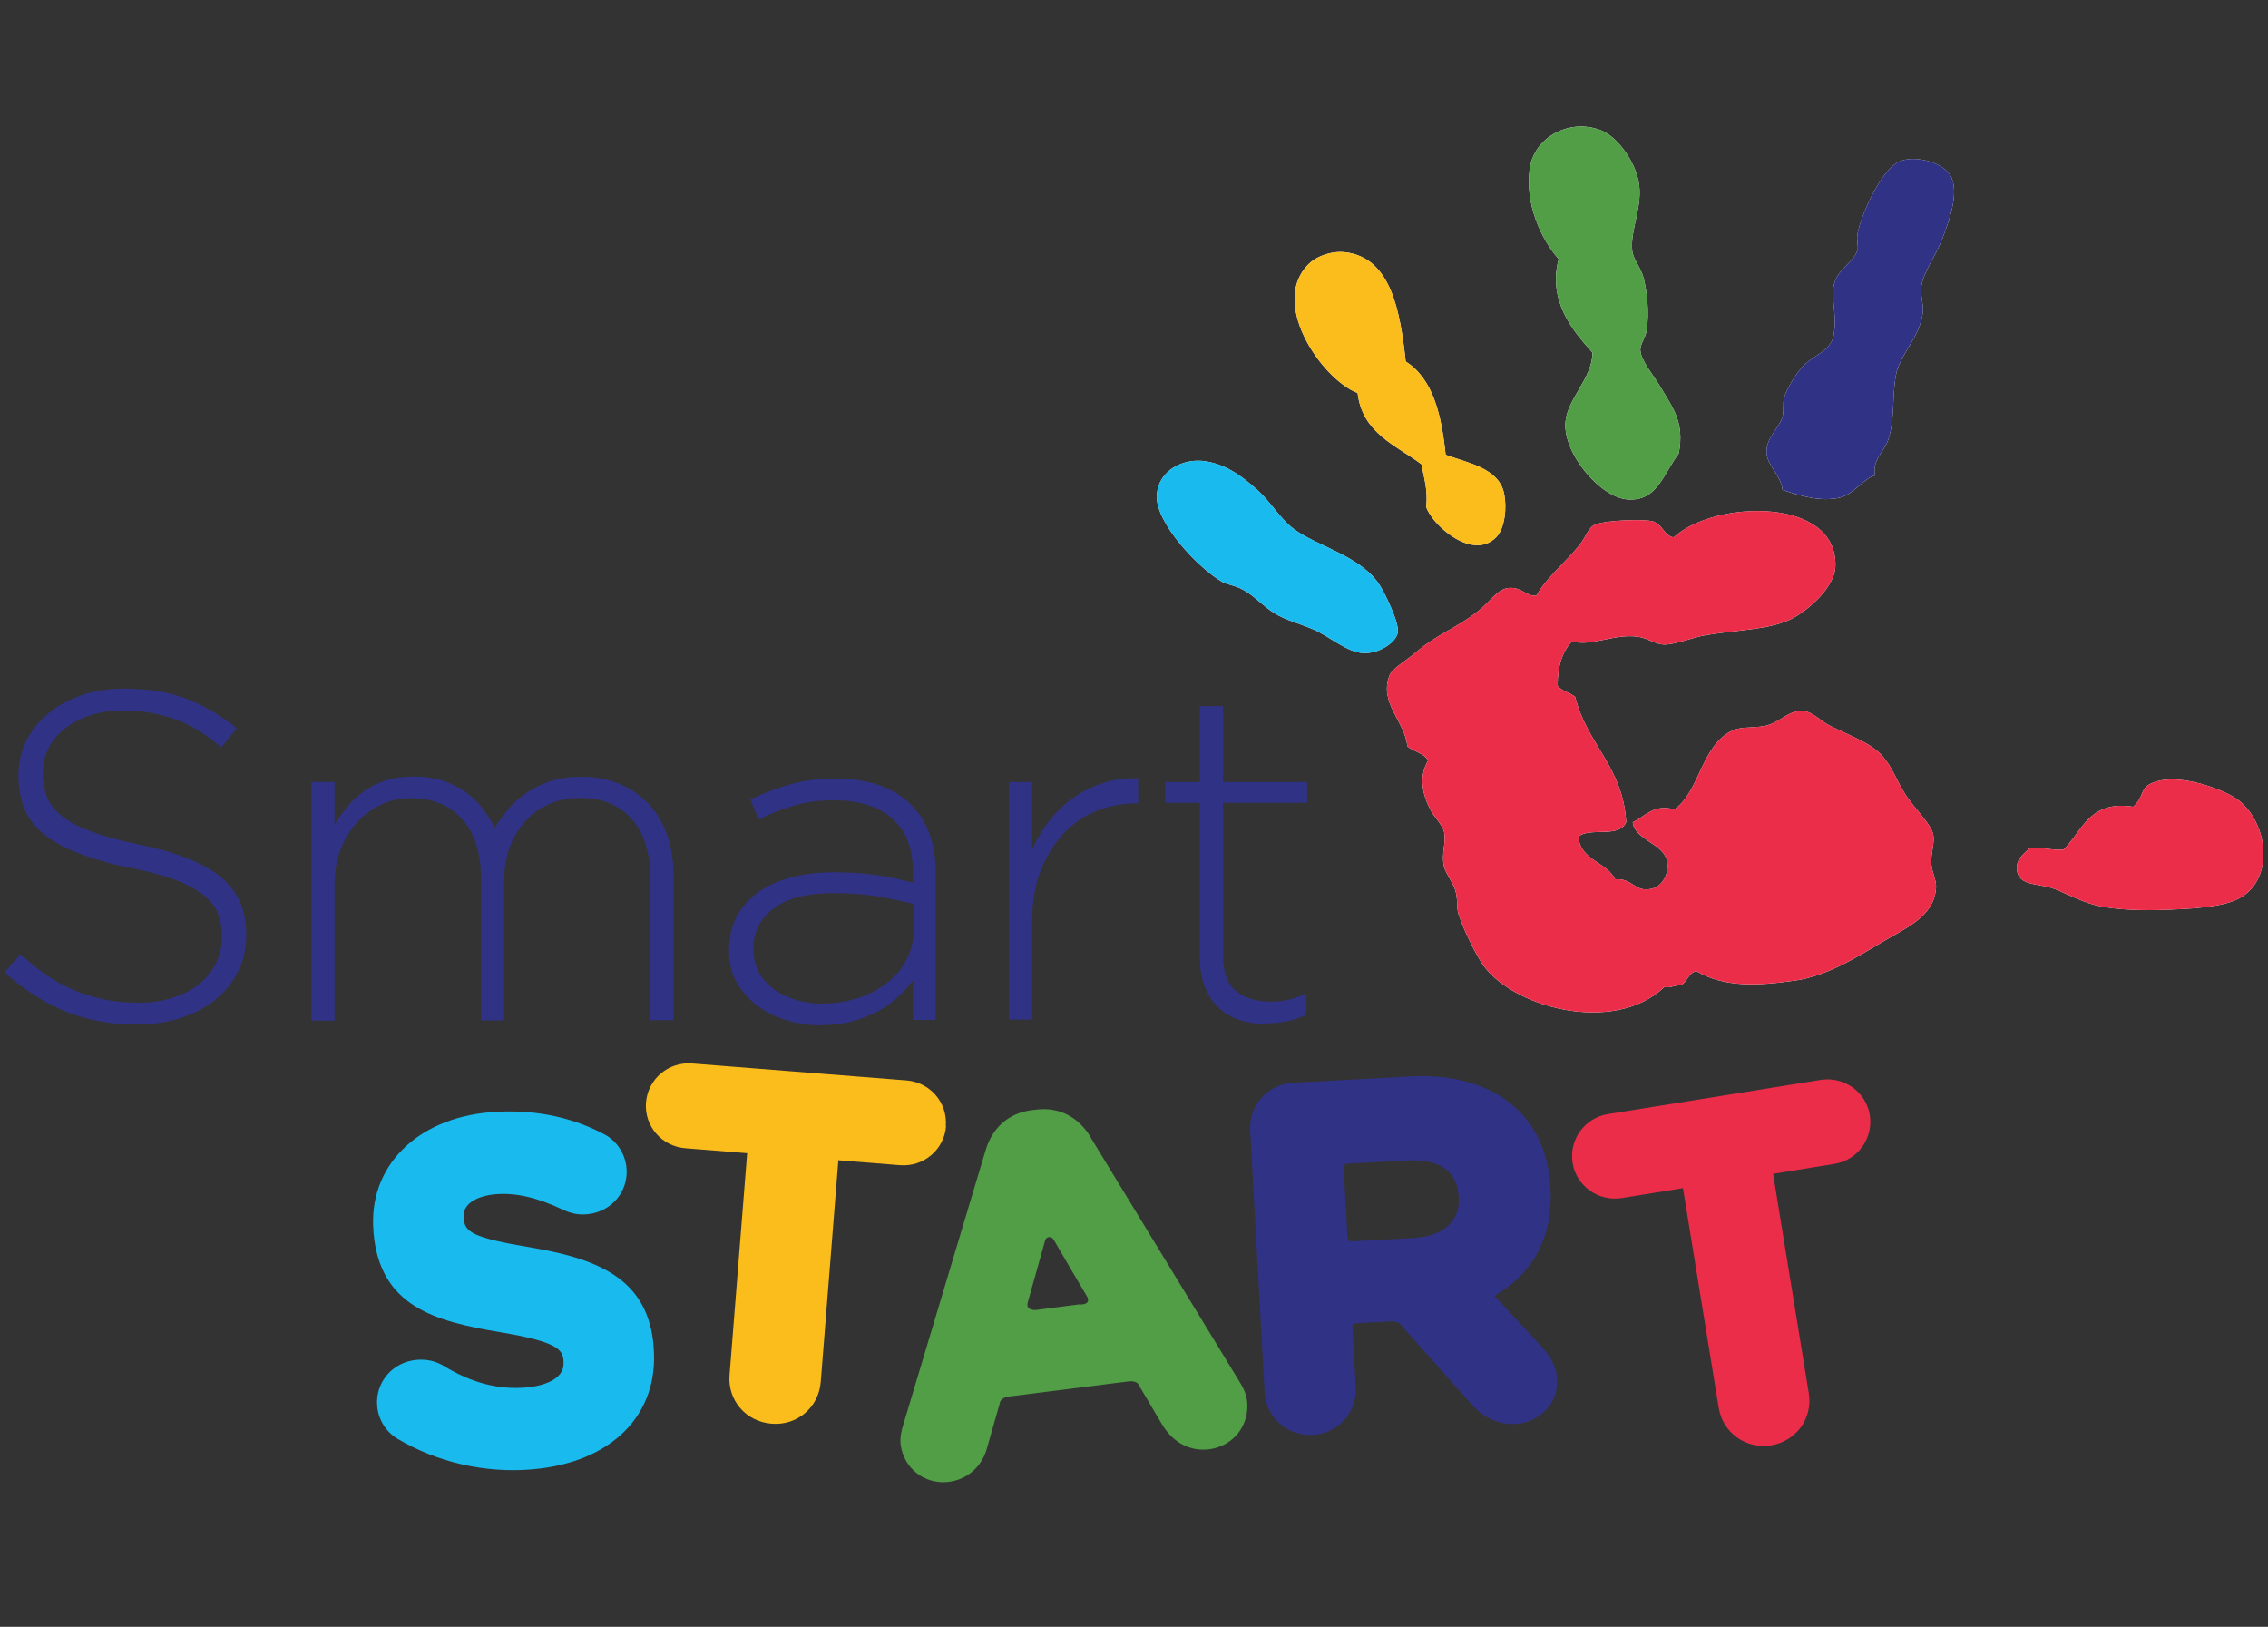
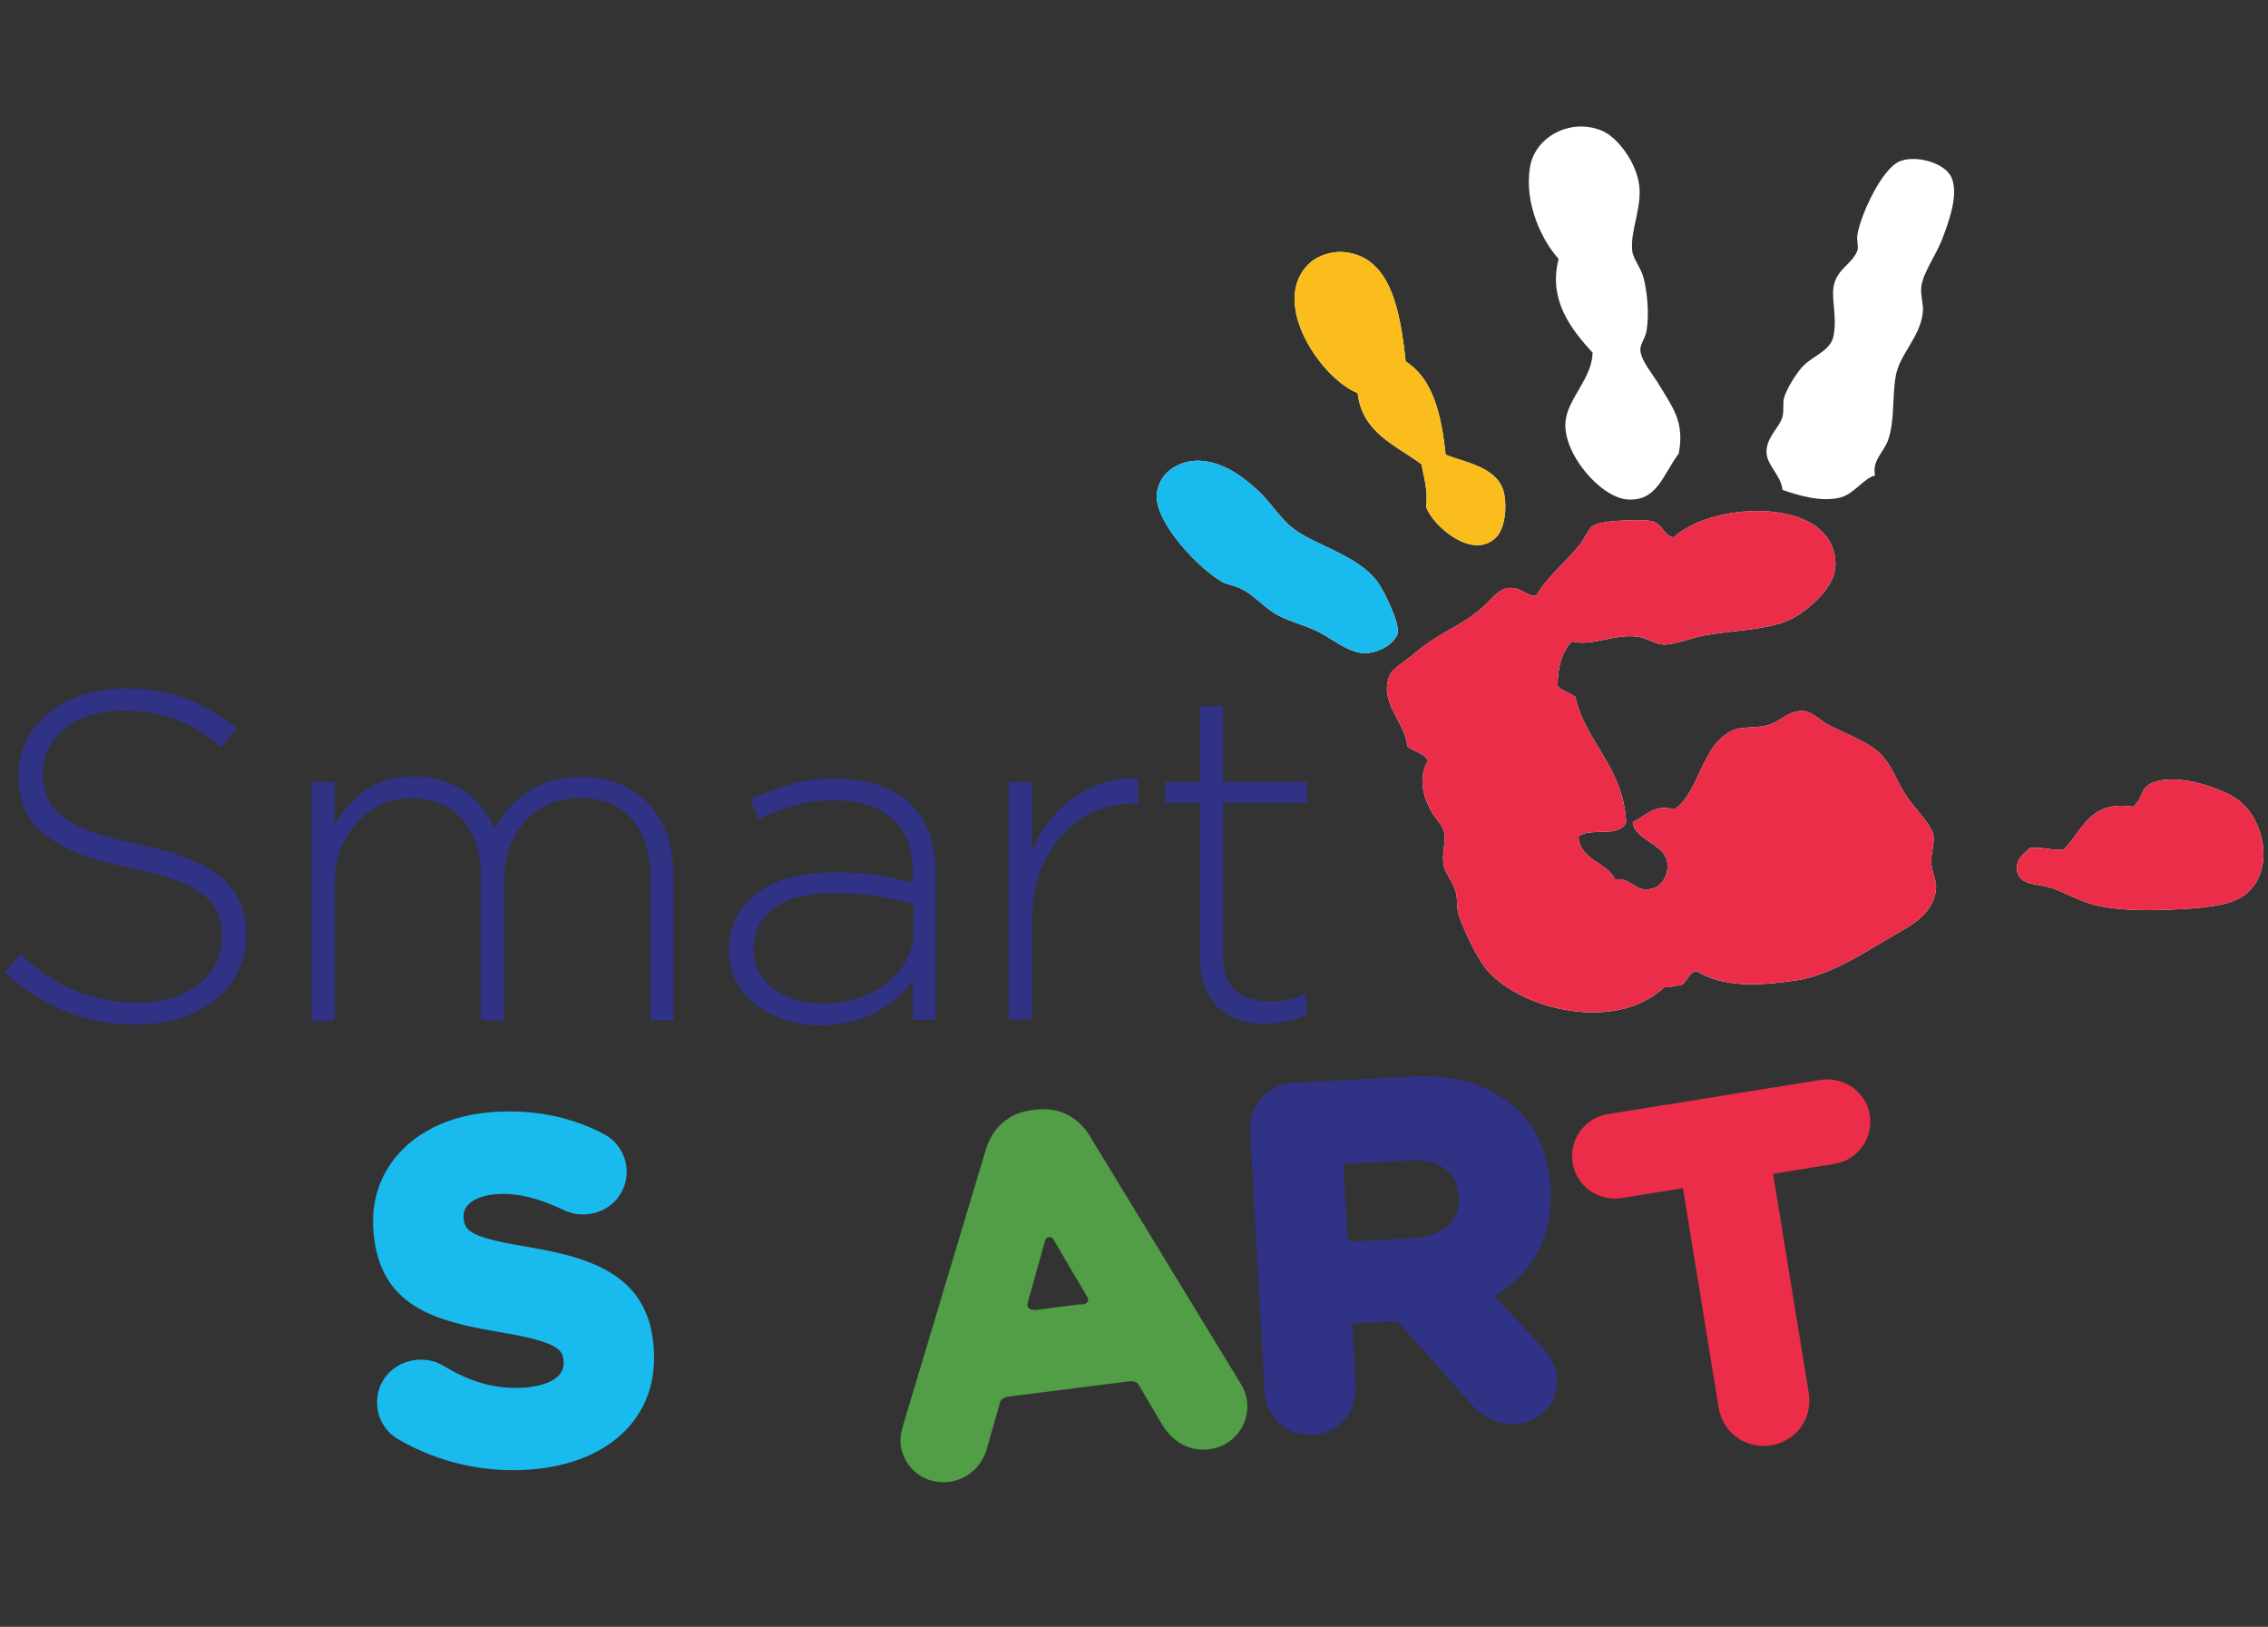
<svg xmlns="http://www.w3.org/2000/svg" width="251" height="180" viewBox="0 0 251 180" fill="none">
  <rect x="0" y="0" width="251" height="180" fill="#333333" stroke="none" />
  <g clip-path="url(#clip0_209_1358)">
    <path d="M58.871 138.047C52.094 136.921 51.455 136.286 51.309 134.785V134.67C51.193 133.313 52.589 132.332 54.886 132.13C57.126 131.957 59.481 132.505 62.332 133.862C63.204 134.266 64.047 134.439 64.949 134.352C67.625 134.122 69.544 131.899 69.341 129.273C69.166 127.281 67.886 125.982 66.752 125.434C62.971 123.471 58.783 122.692 54.218 123.067C46.045 123.76 40.723 129.157 41.334 136.229V136.344C42.032 144.541 48.081 146.186 55.352 147.399C61.721 148.467 62.273 149.333 62.361 150.545V150.66C62.564 152.969 59.249 153.431 58.231 153.518C55.119 153.778 52.153 152.998 49.099 151.122C48.168 150.574 47.209 150.372 46.132 150.458C43.457 150.689 41.537 152.912 41.741 155.538C41.857 157.068 42.73 158.453 44.009 159.204C48.401 161.802 53.665 163.014 58.842 162.581C67.683 161.859 72.976 156.52 72.336 149.044V148.928C71.725 141.684 66.519 139.346 58.871 138.047Z" fill="#19BAED" />
-     <path d="M104.675 124.593C104.878 121.995 102.93 119.744 100.312 119.542L76.581 117.666C73.963 117.464 71.695 119.398 71.491 121.995C71.288 124.593 73.236 126.844 75.854 127.046L82.688 127.595L80.74 152.129C80.507 154.928 82.543 157.295 85.393 157.526C88.214 157.757 90.599 155.737 90.831 152.908L92.78 128.374L99.614 128.923C102.232 129.125 104.5 127.191 104.704 124.593H104.675Z" fill="#FABD1C" />
    <path d="M120.7 125.806C119.304 123.526 117.152 122.458 114.651 122.776L114.186 122.833C111.656 123.151 109.823 124.738 109.067 127.307L99.964 157.642C99.761 158.277 99.586 159.057 99.673 159.836C100.022 162.492 102.349 164.281 104.996 163.964C107.031 163.704 108.631 162.318 109.213 160.298L110.667 155.189V155.131C110.667 155.131 110.87 154.612 111.597 154.525L124.83 152.851C125.703 152.736 125.964 153.111 125.964 153.14L128.611 157.614C129.832 159.634 131.694 160.615 133.817 160.356C136.522 160.009 138.354 157.642 138.005 154.929C137.918 154.323 137.685 153.688 137.249 152.995L120.729 125.893L120.7 125.806ZM119.537 144.308L114.622 144.943C114.622 144.943 113.459 145.029 113.75 144.077C114.215 142.431 115.087 139.314 115.669 137.236C115.785 136.803 116.367 136.745 116.6 137.149C117.705 139.054 119.653 142.374 120.264 143.384C120.875 144.394 119.537 144.336 119.537 144.336V144.308Z" fill="#519E46" />
    <path d="M155.978 119.108L143.123 119.801C140.302 119.945 138.208 122.283 138.354 125.083L139.953 154.033C140.099 156.832 142.454 158.911 145.275 158.766C148.096 158.622 150.19 156.284 150.045 153.484L149.667 146.788C149.667 146.413 149.987 146.413 150.103 146.413L153.826 146.211C154.756 146.153 155.076 146.586 155.076 146.586V146.644L162.812 155.332C164.208 156.919 165.837 157.641 167.727 157.554C170.112 157.439 172.468 155.534 172.322 152.59C172.235 150.944 171.421 149.905 170.577 148.953L165.401 143.382C169.734 140.871 171.886 136.772 171.595 131.49V131.375C171.392 127.68 170.025 124.592 167.64 122.485C164.848 120.003 160.806 118.819 155.949 119.108H155.978ZM161.445 132.356V132.472C161.591 135.127 159.73 136.801 156.414 136.974L149.609 137.35C149.405 137.35 149.143 137.292 149.114 136.657L148.707 129.297C148.707 129.066 148.707 128.777 149.143 128.748L155.774 128.402C158.246 128.258 161.242 128.864 161.416 132.385L161.445 132.356Z" fill="#303285" />
    <path d="M201.492 119.485L177.964 123.266C175.376 123.67 173.631 126.095 174.038 128.664C174.445 131.233 176.888 132.964 179.477 132.56L186.253 131.464L190.208 155.766C190.674 158.537 193.204 160.356 195.996 159.923C198.788 159.461 200.62 156.95 200.184 154.179L196.228 129.876L203.005 128.779C205.593 128.375 207.338 125.951 206.931 123.382C206.524 120.813 204.081 119.081 201.492 119.485Z" fill="#EB2D4A" />
    <path d="M15.158 113.367C12.249 113.367 9.632 112.877 7.276 111.924C4.95 110.972 2.681 109.529 0.5 107.595L2.274 105.574C3.292 106.498 4.281 107.306 5.27 107.97C6.258 108.634 7.276 109.182 8.323 109.615C9.37 110.048 10.446 110.366 11.61 110.597C12.744 110.827 13.995 110.943 15.361 110.943C16.728 110.943 17.95 110.77 19.113 110.394C20.247 110.019 21.236 109.529 22.021 108.894C22.807 108.259 23.446 107.508 23.883 106.613C24.319 105.747 24.552 104.795 24.552 103.756V103.64C24.552 102.688 24.406 101.822 24.115 101.072C23.825 100.321 23.272 99.628 22.516 99.022C21.73 98.416 20.684 97.839 19.375 97.348C18.066 96.858 16.35 96.396 14.285 95.992C12.104 95.559 10.243 95.01 8.672 94.404C7.102 93.798 5.851 93.105 4.862 92.297C3.874 91.489 3.147 90.565 2.71 89.497C2.274 88.43 2.041 87.217 2.041 85.832V85.716C2.041 84.389 2.332 83.119 2.914 81.964C3.496 80.809 4.31 79.799 5.357 78.933C6.404 78.067 7.625 77.404 9.05 76.913C10.476 76.422 12.017 76.191 13.733 76.191C16.379 76.191 18.648 76.567 20.567 77.288C22.487 78.01 24.377 79.107 26.209 80.579L24.493 82.686C22.748 81.214 21.033 80.146 19.259 79.54C17.514 78.933 15.623 78.616 13.616 78.616C12.279 78.616 11.057 78.789 9.952 79.164C8.847 79.54 7.916 80.001 7.16 80.636C6.375 81.243 5.793 81.964 5.357 82.801C4.95 83.638 4.746 84.504 4.746 85.428V85.543C4.746 86.496 4.892 87.362 5.182 88.141C5.473 88.92 6.026 89.613 6.782 90.248C7.567 90.883 8.643 91.46 10.039 91.98C11.435 92.499 13.18 92.99 15.332 93.423C19.549 94.289 22.603 95.501 24.464 97.06C26.326 98.618 27.256 100.725 27.256 103.381V103.496C27.256 104.939 26.965 106.267 26.355 107.479C25.744 108.692 24.93 109.731 23.854 110.597C22.807 111.462 21.527 112.126 20.073 112.617C18.59 113.108 16.99 113.339 15.216 113.339L15.158 113.367Z" fill="#303285" />
    <path d="M34.469 86.521H37.029V91.226C37.436 90.533 37.93 89.869 38.454 89.234C38.977 88.599 39.617 88.022 40.286 87.531C40.984 87.041 41.798 86.637 42.7 86.348C43.63 86.059 44.677 85.915 45.841 85.915C47.004 85.915 48.022 86.059 48.982 86.377C49.941 86.694 50.785 87.098 51.512 87.618C52.239 88.138 52.879 88.744 53.402 89.436C53.926 90.129 54.391 90.851 54.769 91.601C55.176 90.879 55.7 90.187 56.282 89.494C56.863 88.801 57.561 88.195 58.346 87.676C59.132 87.156 60.004 86.723 60.993 86.406C61.982 86.088 63.087 85.944 64.337 85.944C65.908 85.944 67.304 86.204 68.584 86.752C69.834 87.272 70.91 88.022 71.812 88.975C72.684 89.927 73.382 91.082 73.848 92.438C74.313 93.795 74.546 95.296 74.546 96.941V112.873H71.986V97.258C71.986 94.401 71.288 92.207 69.921 90.62C68.525 89.061 66.606 88.282 64.163 88.282C63.058 88.282 61.982 88.484 60.964 88.888C59.946 89.292 59.044 89.898 58.288 90.706C57.532 91.486 56.921 92.467 56.456 93.621C56.02 94.776 55.787 96.075 55.787 97.576V112.902H53.228V97.114C53.228 94.372 52.53 92.207 51.163 90.649C49.767 89.09 47.877 88.311 45.492 88.311C44.299 88.311 43.194 88.542 42.176 89.032C41.129 89.523 40.228 90.187 39.471 91.053C38.715 91.919 38.105 92.9 37.668 94.055C37.232 95.18 37.029 96.421 37.029 97.778V112.931H34.469V86.637V86.521Z" fill="#303285" />
    <path d="M90.919 113.455C89.668 113.455 88.447 113.282 87.225 112.936C86.004 112.589 84.928 112.07 83.939 111.377C82.979 110.684 82.194 109.818 81.584 108.808C80.973 107.769 80.682 106.586 80.682 105.2V105.085C80.682 103.699 80.973 102.487 81.525 101.419C82.107 100.351 82.892 99.456 83.881 98.735C84.899 98.013 86.091 97.465 87.516 97.09C88.941 96.714 90.512 96.512 92.257 96.512C94.118 96.512 95.747 96.628 97.085 96.83C98.422 97.032 99.76 97.32 101.04 97.667V96.541C101.04 93.886 100.255 91.865 98.713 90.538C97.172 89.21 95.02 88.546 92.286 88.546C90.657 88.546 89.174 88.748 87.807 89.152C86.469 89.556 85.161 90.047 83.968 90.682L83.038 88.46C84.492 87.767 85.975 87.189 87.458 86.785C88.941 86.352 90.599 86.15 92.46 86.15C96.096 86.15 98.888 87.103 100.836 89.037C102.64 90.826 103.541 93.308 103.541 96.455V112.849H101.04V108.462C100.604 109.068 100.051 109.703 99.411 110.28C98.772 110.886 98.044 111.406 97.201 111.868C96.358 112.329 95.427 112.705 94.38 112.993C93.333 113.282 92.17 113.426 90.919 113.426V113.455ZM91.064 111.031C92.402 111.031 93.711 110.829 94.903 110.453C96.125 110.049 97.172 109.501 98.103 108.808C99.033 108.115 99.76 107.25 100.284 106.268C100.807 105.287 101.098 104.19 101.098 102.978V100.005C99.993 99.745 98.684 99.456 97.201 99.197C95.718 98.937 94.002 98.821 92.112 98.821C89.32 98.821 87.138 99.37 85.655 100.495C84.143 101.621 83.387 103.093 83.387 104.94V105.056C83.387 106.008 83.59 106.874 83.997 107.596C84.404 108.346 84.986 108.952 85.684 109.472C86.382 109.992 87.225 110.367 88.156 110.655C89.087 110.915 90.047 111.059 91.064 111.059V111.031Z" fill="#303285" />
    <path d="M111.655 86.522H114.215V93.998C114.738 92.843 115.378 91.746 116.192 90.736C116.977 89.726 117.879 88.889 118.897 88.196C119.915 87.503 120.991 86.955 122.183 86.609C123.376 86.233 124.626 86.089 125.964 86.118V88.889H125.702C124.19 88.889 122.736 89.177 121.34 89.726C119.944 90.303 118.722 91.14 117.675 92.266C116.628 93.391 115.785 94.748 115.145 96.393C114.534 98.038 114.215 99.915 114.215 102.05V112.816H111.655V86.522Z" fill="#303285" />
    <path d="M140.215 113.309C139.168 113.309 138.209 113.165 137.307 112.905C136.405 112.617 135.62 112.184 134.951 111.578C134.282 110.971 133.759 110.221 133.381 109.297C133.003 108.374 132.799 107.306 132.799 106.065V88.833H128.96V86.524H132.799V78.125H135.358V86.524H144.665V88.833H135.358V105.747C135.358 107.623 135.853 108.951 136.842 109.701C137.831 110.452 139.11 110.827 140.652 110.827C141.32 110.827 141.931 110.769 142.513 110.625C143.095 110.51 143.763 110.279 144.549 109.932V112.299C143.851 112.617 143.182 112.848 142.484 112.992C141.815 113.136 141.059 113.223 140.215 113.223V113.309Z" fill="#303285" />
    <path fill-rule="evenodd" clip-rule="evenodd" d="M176.248 38.957C176.248 41.843 173.485 44.066 173.253 46.663C172.933 50.127 177.092 55.062 180.145 55.264C183.403 55.467 184.013 52.551 185.787 50.185C186.456 46.634 185.089 45.076 183.664 42.651C182.995 41.526 181.629 39.938 181.541 38.784C181.483 38.062 182.123 37.427 182.239 36.503C182.53 34.627 182.297 32.318 181.89 30.731C181.599 29.605 180.756 28.71 180.64 27.758C180.378 25.42 181.89 22.707 181.338 20.051C180.843 17.569 178.837 15.087 177.266 14.452C173.718 13.009 169.85 15.202 169.326 18.493C168.658 22.476 170.635 26.603 172.497 28.652C171.275 33.271 174.038 36.59 176.219 38.986L176.248 38.957ZM197.246 54.197C199.166 54.86 201.521 55.553 203.615 55.062C205.186 54.687 206.262 52.898 207.512 52.609C207.163 50.964 208.443 50.069 208.937 48.741C209.723 46.548 209.374 44.066 209.81 41.554C210.246 39.159 212.515 37.312 212.805 34.541C212.893 33.675 212.515 32.636 212.631 31.741C212.805 30.182 214.231 28.306 214.929 26.488C215.685 24.496 216.79 21.552 215.976 19.647C215.278 18.002 211.933 17.078 210.159 17.887C208.269 18.752 205.971 23.601 205.564 25.939C205.447 26.603 205.709 27.325 205.564 27.7C205.011 29.23 203.237 29.749 202.917 31.741C202.685 33.242 203.324 35.06 202.917 37.167C202.597 38.87 200.503 39.39 199.398 40.66C198.729 41.439 197.77 42.94 197.45 43.979C197.275 44.585 197.45 45.307 197.275 46.086C196.955 47.327 195.414 48.395 195.501 50.127C195.588 51.512 197.043 52.523 197.275 54.168L197.246 54.197ZM159.991 50.329C159.526 45.884 158.595 41.901 155.57 39.996C154.959 34.483 153.971 28.479 148.852 27.902C147.282 27.729 145.798 28.393 145.129 28.941C140.185 33.155 146.206 41.93 150.248 43.488C150.772 47.933 154.465 49.232 157.315 51.368C157.577 52.869 158.042 54.139 157.839 56.102C158.537 58.151 163.015 62.105 165.604 59.421C166.564 58.411 166.767 56.159 166.476 54.687C165.924 51.743 162.376 51.224 159.933 50.3L159.991 50.329ZM133.496 51.05C130.937 50.617 128.203 52.061 128.029 54.745C127.796 57.833 132.74 62.971 135.27 64.385C135.91 64.732 136.608 64.732 137.568 65.251C138.848 65.944 139.807 67.099 141.087 67.878C142.308 68.628 143.792 68.975 145.333 69.638C147.165 70.418 149.114 72.236 150.975 72.265C152.749 72.294 154.523 71.024 154.698 69.985C154.872 68.888 153.214 65.482 152.575 64.558C150.364 61.384 145.508 60.373 143.035 58.411C141.581 57.256 140.563 55.467 139.138 54.197C137.742 52.956 135.939 51.455 133.496 51.05ZM185.235 59.45C184.188 59.334 184.042 58.064 182.937 57.689C182.123 57.429 177.877 57.516 176.568 58.035C175.754 58.353 175.579 59.334 174.794 60.316C173.34 62.134 171.13 63.923 170.024 65.915C168.919 66.002 168.425 64.963 167.029 65.049C165.691 65.136 164.935 66.579 163.51 67.676C161.009 69.61 159.177 70.071 156.617 72.236C155.541 73.16 154.087 73.968 153.796 74.69C152.546 77.749 155.541 79.885 155.745 82.569C156.414 83.175 157.606 83.291 158.042 84.157C156.966 85.975 157.432 87.996 158.391 89.756C158.769 90.449 159.642 91.286 159.816 92.036C160.078 93.249 159.467 94.461 159.816 95.904C160.02 96.712 160.776 97.578 161.067 98.531C161.358 99.483 161.183 100.465 161.416 101.157C161.939 102.774 163.074 105.083 163.888 106.41C166.971 111.404 178.546 114.608 184.188 109.21C184.973 109.354 185.235 108.979 185.962 109.037C186.747 108.691 186.805 107.652 187.736 107.449C190.819 109.268 194.512 109.095 198.7 108.489C202.132 107.998 205.389 105.977 208.239 104.275C210.944 102.658 213.998 101.446 214.26 98.3C214.347 97.376 213.794 96.568 213.736 95.5C213.678 94.288 214.201 93.133 213.911 92.181C213.562 91.026 211.788 89.323 210.915 87.967C209.839 86.322 209.49 84.936 208.269 83.579C207.018 82.194 204.749 81.415 202.452 80.26C201.521 79.798 200.649 78.788 199.631 78.673C197.973 78.528 197.13 79.827 195.559 80.26C194.367 80.578 192.767 80.376 191.837 80.78C188.259 82.338 188.143 87.62 185.293 89.554C183.025 88.919 182.123 90.305 180.698 90.969C180.843 92.787 183.868 93.335 184.421 95.009C184.886 96.395 184.072 98.04 182.821 98.329C180.872 98.79 180.756 97.145 178.749 97.29C177.79 95.327 174.91 95.24 174.678 92.556C176.016 91.488 179.157 92.787 179.971 90.969C179.622 84.821 175.608 82.338 174.329 77.114C173.776 76.623 172.846 76.479 172.38 75.873C172.38 73.708 172.904 72.063 173.98 70.966C176.074 71.572 178.633 70.1 181.221 70.447C182.239 70.562 183.141 71.255 184.042 71.313C185.235 71.399 187.358 70.504 188.812 70.273C192.331 69.667 196.083 69.696 198.526 68.34C200.271 67.358 203.005 64.963 203.121 62.74C203.47 54.947 189.801 55.293 185.264 59.421L185.235 59.45ZM236.13 89.266C231.186 88.486 230.488 91.95 228.365 93.999C226.969 94.115 226.067 93.682 224.642 93.826C223.915 94.519 223.072 95.096 223.217 96.279C223.421 97.953 225.34 97.751 226.94 98.213C228.074 98.531 229.906 99.627 231.884 100.147C234.094 100.724 237.584 100.753 239.649 100.667C241.976 100.58 245.873 100.436 247.763 99.425C252.009 97.203 250.904 90.42 247.24 88.198C245.407 87.101 240.492 85.34 237.875 86.783C236.857 87.361 237.235 88.227 236.101 89.237L236.13 89.266Z" fill="white" />
-     <path fill-rule="evenodd" clip-rule="evenodd" d="M176.25 38.957C176.25 41.843 173.487 44.066 173.255 46.663C172.935 50.127 177.093 55.062 180.147 55.264C183.404 55.467 184.015 52.551 185.789 50.185C186.458 46.634 185.091 45.076 183.666 42.651C182.997 41.526 181.63 39.938 181.543 38.784C181.485 38.062 182.125 37.427 182.241 36.503C182.532 34.627 182.299 32.318 181.892 30.731C181.601 29.605 180.758 28.71 180.642 27.758C180.38 25.42 181.892 22.707 181.34 20.051C180.845 17.569 178.838 15.087 177.268 14.452C173.72 13.009 169.852 15.202 169.328 18.493C168.659 22.476 170.637 26.603 172.498 28.652C171.277 33.271 174.04 36.59 176.221 38.986L176.25 38.957Z" fill="#519E46" />
-     <path fill-rule="evenodd" clip-rule="evenodd" d="M197.247 54.192C199.166 54.856 201.522 55.549 203.616 55.058C205.186 54.683 206.262 52.893 207.513 52.605C207.164 50.96 208.444 50.065 208.938 48.737C209.723 46.544 209.374 44.061 209.81 41.55C210.247 39.154 212.515 37.307 212.806 34.536C212.893 33.67 212.515 32.631 212.631 31.737C212.806 30.178 214.231 28.302 214.929 26.483C215.685 24.492 216.79 21.548 215.976 19.643C215.278 17.998 211.933 17.074 210.159 17.882C208.269 18.748 205.971 23.597 205.564 25.935C205.448 26.599 205.71 27.32 205.564 27.696C205.012 29.226 203.238 29.745 202.918 31.737C202.685 33.237 203.325 35.056 202.918 37.163C202.598 38.866 200.504 39.385 199.399 40.655C198.73 41.435 197.77 42.936 197.45 43.975C197.276 44.581 197.45 45.302 197.276 46.082C196.956 47.323 195.414 48.391 195.502 50.123C195.589 51.508 197.043 52.518 197.276 54.163L197.247 54.192Z" fill="#303285" />
    <path fill-rule="evenodd" clip-rule="evenodd" d="M159.992 50.33C159.527 45.885 158.596 41.902 155.572 39.997C154.961 34.484 153.972 28.48 148.853 27.903C147.283 27.73 145.8 28.394 145.131 28.942C140.187 33.156 146.207 41.931 150.249 43.489C150.773 47.934 154.466 49.233 157.316 51.369C157.578 52.87 158.044 54.14 157.84 56.102C158.538 58.152 163.017 62.106 165.605 59.422C166.565 58.412 166.768 56.16 166.478 54.688C165.925 51.744 162.377 51.225 159.934 50.301L159.992 50.33Z" fill="#FABD1C" />
    <path fill-rule="evenodd" clip-rule="evenodd" d="M133.496 51.05C130.937 50.617 128.203 52.06 128.029 54.744C127.796 57.833 132.74 62.97 135.27 64.384C135.91 64.731 136.608 64.731 137.568 65.25C138.848 65.943 139.807 67.098 141.087 67.877C142.308 68.627 143.792 68.974 145.333 69.638C147.165 70.417 149.114 72.235 150.975 72.264C152.749 72.293 154.523 71.023 154.698 69.984C154.872 68.887 153.215 65.481 152.575 64.558C150.364 61.383 145.508 60.372 143.035 58.41C141.581 57.255 140.563 55.466 139.138 54.196C137.742 52.955 135.939 51.454 133.496 51.05Z" fill="#19BAED" />
    <path fill-rule="evenodd" clip-rule="evenodd" d="M185.236 59.446C184.189 59.331 184.044 58.061 182.939 57.685C182.124 57.426 177.878 57.512 176.569 58.032C175.755 58.349 175.581 59.331 174.795 60.312C173.341 62.13 171.131 63.92 170.026 65.912C168.921 65.998 168.426 64.959 167.03 65.046C165.692 65.132 164.936 66.575 163.511 67.672C161.01 69.606 159.178 70.068 156.618 72.233C155.542 73.156 154.088 73.964 153.797 74.686C152.547 77.746 155.542 79.881 155.746 82.566C156.415 83.172 157.607 83.287 158.044 84.153C156.967 85.972 157.433 87.992 158.393 89.753C158.771 90.445 159.643 91.282 159.818 92.033C160.079 93.245 159.469 94.457 159.818 95.901C160.021 96.709 160.777 97.575 161.068 98.527C161.359 99.48 161.184 100.461 161.417 101.154C161.941 102.77 163.075 105.079 163.889 106.407C166.972 111.4 178.547 114.604 184.189 109.207C184.974 109.351 185.236 108.976 185.963 109.033C186.748 108.687 186.807 107.648 187.737 107.446C190.82 109.264 194.514 109.091 198.701 108.485C202.133 107.994 205.391 105.974 208.241 104.271C210.945 102.655 213.999 101.442 214.261 98.296C214.348 97.373 213.796 96.564 213.737 95.496C213.679 94.284 214.203 93.13 213.912 92.177C213.563 91.023 211.789 89.32 210.916 87.963C209.84 86.318 209.491 84.933 208.27 83.576C207.019 82.191 204.751 81.411 202.453 80.257C201.523 79.795 200.65 78.785 199.632 78.669C197.974 78.525 197.131 79.824 195.561 80.257C194.368 80.574 192.769 80.372 191.838 80.776C188.261 82.335 188.144 87.617 185.294 89.551C183.026 88.916 182.124 90.301 180.699 90.965C180.845 92.783 183.869 93.332 184.422 95.006C184.887 96.391 184.073 98.037 182.822 98.325C180.874 98.787 180.757 97.142 178.751 97.286C177.791 95.323 174.912 95.237 174.679 92.552C176.017 91.484 179.158 92.783 179.972 90.965C179.623 84.817 175.61 82.335 174.33 77.111C173.777 76.62 172.847 76.475 172.381 75.869C172.381 73.705 172.905 72.059 173.981 70.963C176.075 71.569 178.634 70.097 181.223 70.443C182.241 70.559 183.142 71.251 184.044 71.309C185.236 71.396 187.359 70.501 188.813 70.27C192.332 69.664 196.084 69.693 198.527 68.336C200.272 67.355 203.006 64.959 203.122 62.737C203.471 54.944 189.802 55.29 185.265 59.417L185.236 59.446Z" fill="#EB2D4A" />
    <path fill-rule="evenodd" clip-rule="evenodd" d="M236.131 89.265C231.187 88.486 230.489 91.949 228.366 93.999C226.97 94.114 226.069 93.681 224.643 93.825C223.916 94.518 223.073 95.095 223.218 96.279C223.422 97.953 225.341 97.751 226.941 98.213C228.075 98.53 229.907 99.627 231.885 100.146C234.095 100.724 237.585 100.753 239.65 100.666C241.977 100.579 245.874 100.435 247.764 99.425C252.011 97.202 250.905 90.419 247.241 88.197C245.409 87.1 240.494 85.34 237.876 86.783C236.858 87.36 237.236 88.226 236.102 89.236L236.131 89.265Z" fill="#EB2D4A" />
  </g>
  <defs>
    <clipPath id="clip0_209_1358">
      <rect width="250" height="180" fill="white" transform="translate(0.5)" />
    </clipPath>
  </defs>
</svg>